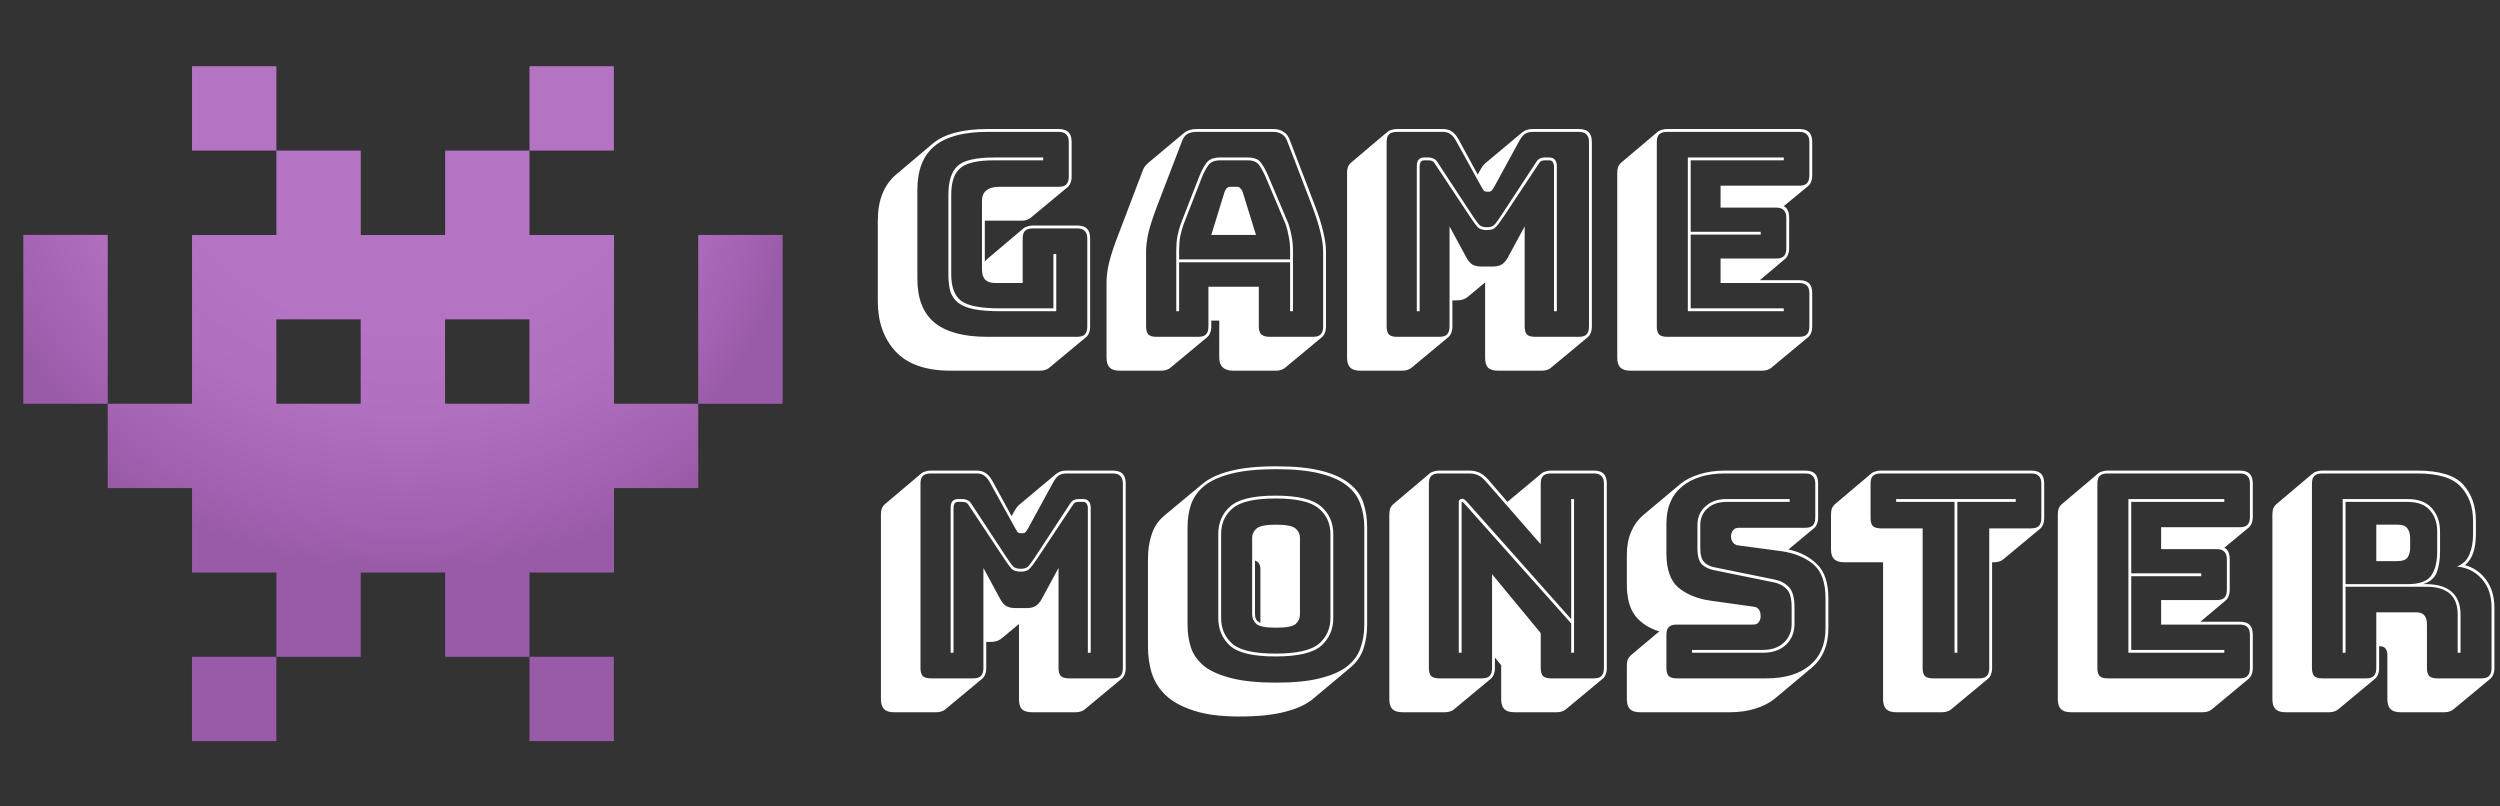
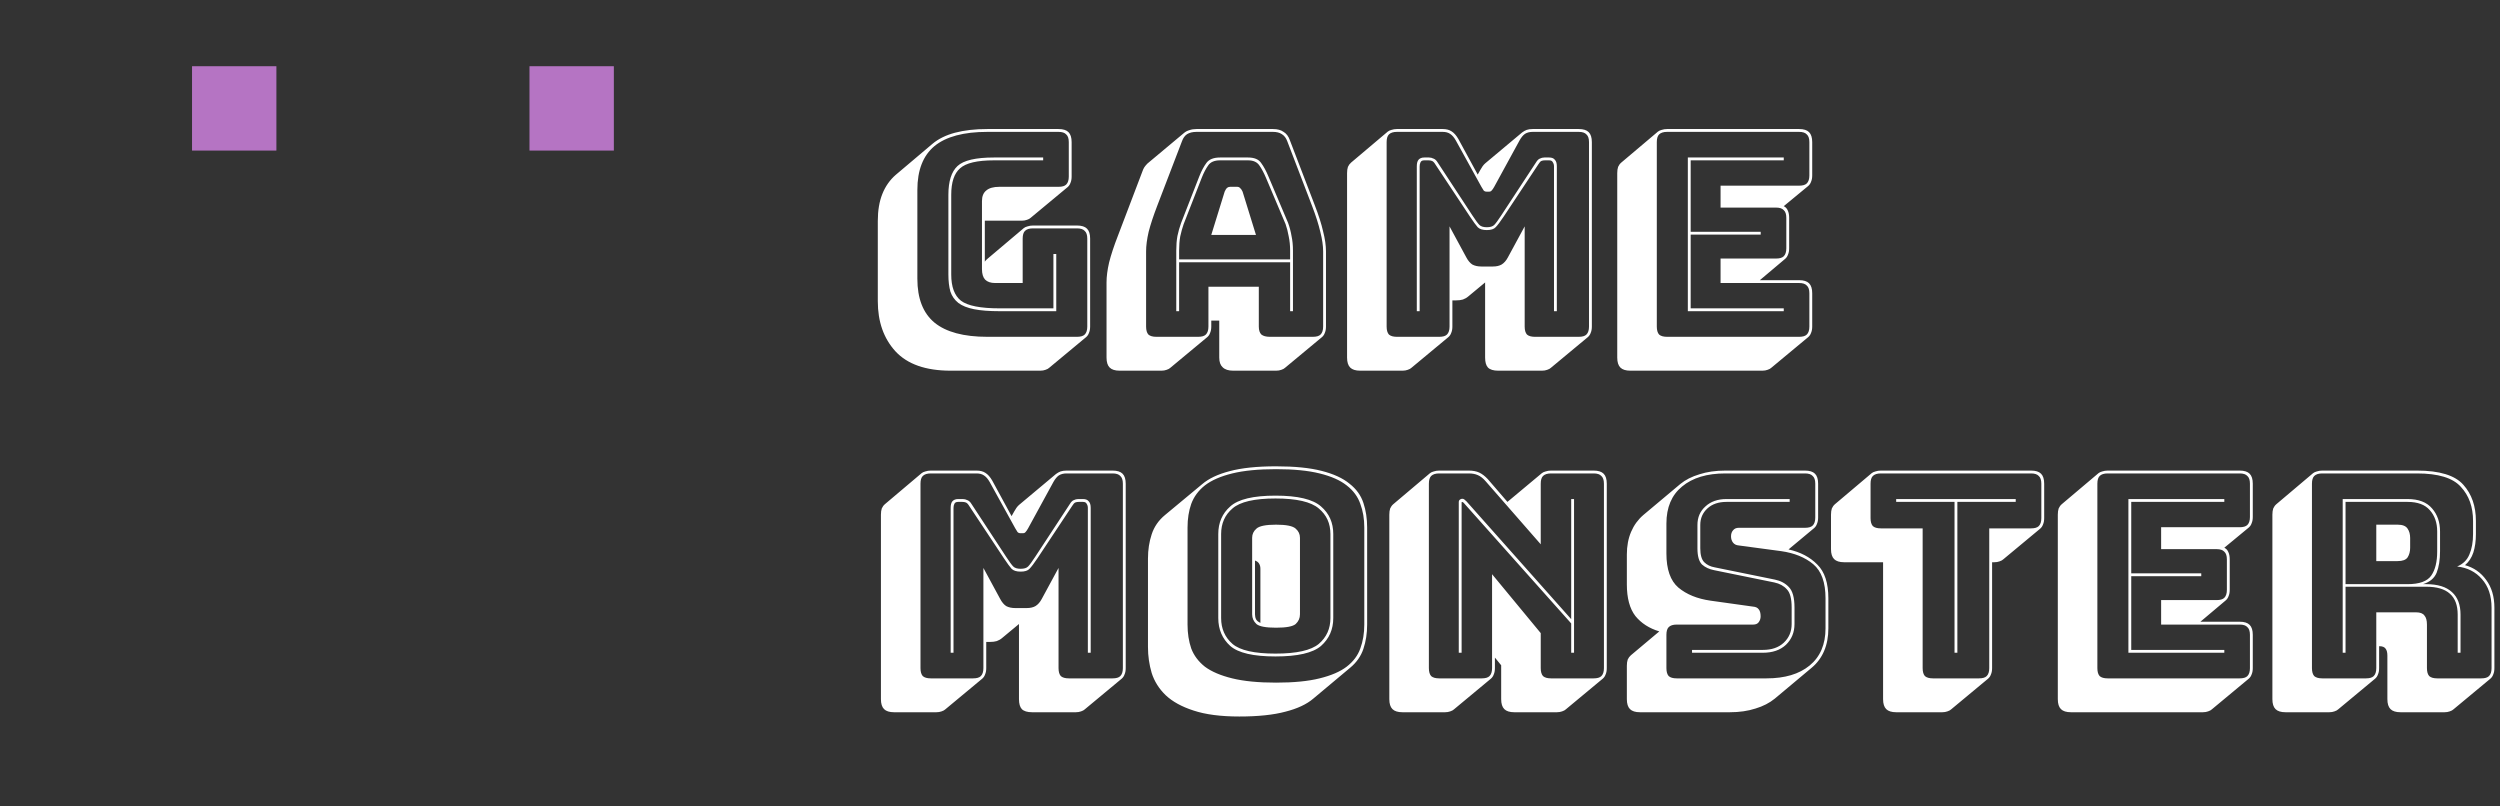
<svg xmlns="http://www.w3.org/2000/svg" width="527" height="170" viewBox="0 0 527 170" fill="none">
  <rect x="0" y="0" width="527" height="170" fill="#333333" stroke="none" />
  <g clip-path="url(#clip0_41_754)">
-     <path d="M40.468 138.444H58.252V156.227H40.468V138.444ZM111.616 138.444H129.399V156.227H111.616V138.444Z" fill="#995AA8" />
    <path d="M40.481 13.959H58.265V31.742H40.481V13.959ZM111.616 13.959H129.399V31.742H111.616V13.959Z" fill="#B574C3" />
-     <path d="M129.439 85.106V49.539H111.616V31.742H93.832V49.539H76.048V31.742H58.265V49.539H40.481V85.106H22.698V102.89H40.481V120.687H58.265V138.457H76.048V120.687H93.832V138.457H111.616V120.687H129.439V102.89H147.196V85.106H129.439ZM76.035 85.106H58.252V67.323H76.035V85.106ZM111.602 85.106H93.819V67.323H111.602V85.106Z" fill="url(#paint0_radial_41_754)" />
-     <path d="M147.183 49.526H164.98V85.12H147.183V49.526Z" fill="url(#paint1_radial_41_754)" />
-     <path d="M4.914 49.513H22.711V85.106H4.914V49.513Z" fill="url(#paint2_radial_41_754)" />
+     <path d="M147.183 49.526V85.12H147.183V49.526Z" fill="url(#paint1_radial_41_754)" />
    <path d="M219.3 78.14H200.4C195.16 78.14 191.28 76.78 188.76 74.06C186.28 71.34 185.04 67.82 185.04 63.5V46.58C185.04 44.38 185.36 42.48 186 40.88C186.64 39.28 187.58 37.94 188.82 36.86L196.56 30.32C197.8 29.28 199.38 28.5 201.3 27.98C203.26 27.46 205.54 27.2 208.14 27.2H223.14C224.1 27.2 224.8 27.42 225.24 27.86C225.68 28.3 225.9 29 225.9 29.96V37.22C225.9 37.74 225.82 38.18 225.66 38.54C225.54 38.9 225.34 39.2 225.06 39.44L217.26 45.92C217.1 46.08 216.84 46.22 216.48 46.34C216.16 46.46 215.8 46.52 215.4 46.52H207.6V55.16C207.64 55.08 207.7 55 207.78 54.92C207.9 54.8 208 54.7 208.08 54.62L215.82 48.08C216.02 47.92 216.28 47.8 216.6 47.72C216.96 47.6 217.34 47.54 217.74 47.54H227.04C228 47.54 228.7 47.76 229.14 48.2C229.58 48.64 229.8 49.34 229.8 50.3V68.84C229.8 69.36 229.72 69.8 229.56 70.16C229.44 70.52 229.24 70.82 228.96 71.06L221.16 77.54C221 77.7 220.74 77.84 220.38 77.96C220.06 78.08 219.7 78.14 219.3 78.14ZM227.04 71C227.8 71 228.34 70.84 228.66 70.52C229.02 70.16 229.2 69.6 229.2 68.84V50.3C229.2 49.54 229.02 49 228.66 48.68C228.34 48.32 227.8 48.14 227.04 48.14H217.74C216.98 48.14 216.42 48.32 216.06 48.68C215.74 49 215.58 49.54 215.58 50.3V59.66H209.76C208.84 59.66 208.14 59.42 207.66 58.94C207.22 58.46 207 57.72 207 56.72V42.38C207 41.38 207.3 40.64 207.9 40.16C208.5 39.64 209.42 39.38 210.66 39.38H223.14C223.9 39.38 224.44 39.22 224.76 38.9C225.12 38.54 225.3 37.98 225.3 37.22V29.96C225.3 29.2 225.12 28.66 224.76 28.34C224.44 27.98 223.9 27.8 223.14 27.8H208.14C203.14 27.8 199.42 28.8 196.98 30.8C194.58 32.8 193.38 35.88 193.38 40.04V58.76C193.38 62.92 194.58 66 196.98 68C199.42 70 203.14 71 208.14 71H227.04ZM210.72 65.6C208.52 65.6 206.72 65.46 205.32 65.18C203.92 64.9 202.82 64.46 202.02 63.86C201.22 63.22 200.66 62.42 200.34 61.46C200.06 60.46 199.92 59.26 199.92 57.86V41.06C199.92 38.22 200.56 36.2 201.84 35C203.12 33.8 205.68 33.2 209.52 33.2H219.9V33.8H209.52C206 33.8 203.62 34.36 202.38 35.48C201.14 36.56 200.52 38.42 200.52 41.06V57.86C200.52 60.46 201.2 62.3 202.56 63.38C203.96 64.46 206.68 65 210.72 65H222.06V53.54H222.66V65.6H210.72ZM248.557 52.82V54.68H271.957V52.82C271.957 51.74 271.857 50.74 271.657 49.82C271.497 48.9 271.277 48.04 270.997 47.24L266.857 37.46C266.417 36.42 265.957 35.56 265.477 34.88C264.997 34.16 264.197 33.8 263.077 33.8H257.197C255.997 33.8 255.157 34.16 254.677 34.88C254.197 35.56 253.757 36.4 253.357 37.4L249.517 47.24C249.237 48.04 248.997 48.9 248.797 49.82C248.637 50.74 248.557 51.74 248.557 52.82ZM258.157 40.4C258.317 40.04 258.477 39.78 258.637 39.62C258.837 39.46 259.057 39.38 259.297 39.38H260.797C261.037 39.38 261.237 39.46 261.397 39.62C261.597 39.78 261.777 40.04 261.937 40.4L264.757 49.52H255.337L258.157 40.4ZM271.957 65.6V55.28H248.557V65.6H247.957V52.82C247.957 51.7 248.037 50.68 248.197 49.76C248.397 48.8 248.657 47.88 248.977 47L252.817 37.16C253.257 36.04 253.757 35.1 254.317 34.34C254.877 33.58 255.837 33.2 257.197 33.2H263.077C264.397 33.2 265.317 33.58 265.837 34.34C266.397 35.1 266.917 36.06 267.397 37.22L271.537 47C271.857 47.88 272.097 48.8 272.257 49.76C272.457 50.68 272.557 51.7 272.557 52.82V65.6H271.957ZM254.737 68.84V60.44H265.357V68.84C265.357 69.6 265.537 70.16 265.897 70.52C266.297 70.84 266.897 71 267.697 71H276.757C277.517 71 278.057 70.84 278.377 70.52C278.737 70.16 278.917 69.6 278.917 68.84V53C278.917 51.8 278.717 50.42 278.317 48.86C277.957 47.3 277.377 45.48 276.577 43.4L271.357 29.78C271.117 29.1 270.737 28.6 270.217 28.28C269.737 27.96 269.117 27.8 268.357 27.8H252.217C251.417 27.8 250.757 27.96 250.237 28.28C249.757 28.6 249.397 29.1 249.157 29.78L243.937 43.4C243.137 45.48 242.537 47.3 242.137 48.86C241.777 50.42 241.597 51.8 241.597 53V68.84C241.597 69.6 241.757 70.16 242.077 70.52C242.437 70.84 242.997 71 243.757 71H252.577C253.337 71 253.877 70.84 254.197 70.52C254.557 70.16 254.737 69.6 254.737 68.84ZM246.697 77.54C246.537 77.7 246.277 77.84 245.917 77.96C245.597 78.08 245.237 78.14 244.837 78.14H236.017C235.057 78.14 234.357 77.92 233.917 77.48C233.477 77.04 233.257 76.34 233.257 75.38V59.54C233.257 58.3 233.437 56.9 233.797 55.34C234.197 53.74 234.817 51.86 235.657 49.7L240.817 36.14C240.937 35.78 241.077 35.48 241.237 35.24C241.437 34.96 241.637 34.72 241.837 34.52L241.897 34.46L249.577 28.04C249.897 27.76 250.277 27.56 250.717 27.44C251.157 27.28 251.657 27.2 252.217 27.2H268.357C269.277 27.2 270.017 27.4 270.577 27.8C271.177 28.16 271.617 28.74 271.897 29.54L277.117 43.16C277.957 45.32 278.557 47.2 278.917 48.8C279.317 50.36 279.517 51.76 279.517 53V68.84C279.517 69.36 279.437 69.8 279.277 70.16C279.157 70.52 278.957 70.82 278.677 71.06L270.877 77.54C270.717 77.7 270.457 77.84 270.097 77.96C269.777 78.08 269.417 78.14 269.017 78.14H259.957C258.957 78.14 258.217 77.9 257.737 77.42C257.257 76.98 257.017 76.3 257.017 75.38V67.58H255.337V68.84C255.337 69.36 255.257 69.8 255.097 70.16C254.977 70.52 254.777 70.82 254.497 71.06L246.697 77.54ZM313.422 47.9C314.142 47.9 314.662 47.74 314.982 47.42C315.302 47.1 315.802 46.42 316.482 45.38L323.802 34.22C324.042 33.82 324.302 33.56 324.582 33.44C324.902 33.28 325.222 33.2 325.542 33.2H326.562C327.122 33.2 327.522 33.36 327.762 33.68C328.042 33.96 328.182 34.42 328.182 35.06V65.6H327.582V35.06C327.582 34.74 327.502 34.46 327.342 34.22C327.222 33.94 326.962 33.8 326.562 33.8H325.662C325.382 33.8 325.142 33.84 324.942 33.92C324.742 34 324.522 34.24 324.282 34.64L316.962 45.68C316.242 46.76 315.682 47.5 315.282 47.9C314.922 48.3 314.302 48.5 313.422 48.5C312.542 48.5 311.902 48.3 311.502 47.9C311.142 47.5 310.602 46.76 309.882 45.68L302.562 34.64C302.322 34.24 302.082 34 301.842 33.92C301.642 33.84 301.402 33.8 301.122 33.8H300.222C299.822 33.8 299.562 33.94 299.442 34.22C299.322 34.46 299.262 34.74 299.262 35.06V65.6H298.662V35.06C298.662 34.42 298.782 33.96 299.022 33.68C299.302 33.36 299.702 33.2 300.222 33.2H301.242C301.562 33.2 301.882 33.28 302.202 33.44C302.522 33.56 302.802 33.82 303.042 34.22L310.362 45.38C311.042 46.42 311.542 47.1 311.862 47.42C312.182 47.74 312.702 47.9 313.422 47.9ZM303.402 71C304.162 71 304.702 70.84 305.022 70.52C305.382 70.16 305.562 69.6 305.562 68.84V47.72L309.102 54.26C309.462 54.94 309.882 55.44 310.362 55.76C310.882 56.04 311.522 56.18 312.282 56.18H314.682C315.442 56.18 316.062 56.04 316.542 55.76C317.062 55.44 317.502 54.94 317.862 54.26L321.402 47.72V68.84C321.402 69.6 321.562 70.16 321.882 70.52C322.242 70.84 322.802 71 323.562 71H332.802C333.562 71 334.102 70.84 334.422 70.52C334.782 70.16 334.962 69.6 334.962 68.84V29.96C334.962 29.2 334.782 28.66 334.422 28.34C334.102 27.98 333.562 27.8 332.802 27.8H323.082C322.442 27.8 321.902 27.94 321.462 28.22C321.062 28.5 320.682 28.96 320.322 29.6L314.982 39.38C314.782 39.74 314.602 40 314.442 40.16C314.322 40.32 314.142 40.4 313.902 40.4H313.362C313.122 40.4 312.922 40.32 312.762 40.16C312.642 40 312.482 39.74 312.282 39.38L306.882 29.6C306.522 28.96 306.122 28.5 305.682 28.22C305.282 27.94 304.762 27.8 304.122 27.8H294.462C293.702 27.8 293.142 27.98 292.782 28.34C292.462 28.66 292.302 29.2 292.302 29.96V68.84C292.302 69.6 292.462 70.16 292.782 70.52C293.142 70.84 293.702 71 294.462 71H303.402ZM305.322 71.06L297.522 77.54C297.362 77.7 297.102 77.84 296.742 77.96C296.422 78.08 296.062 78.14 295.662 78.14H286.722C285.762 78.14 285.062 77.92 284.622 77.48C284.182 77.04 283.962 76.34 283.962 75.38V36.5C283.962 35.98 284.022 35.54 284.142 35.18C284.302 34.82 284.522 34.52 284.802 34.28L292.542 27.74C292.742 27.58 293.002 27.46 293.322 27.38C293.682 27.26 294.062 27.2 294.462 27.2H304.122C304.882 27.2 305.502 27.36 305.982 27.68C306.502 28 306.982 28.54 307.422 29.3L311.502 36.8L312.042 35.84C312.202 35.56 312.362 35.3 312.522 35.06C312.722 34.78 312.922 34.56 313.122 34.4L320.862 27.92C321.182 27.68 321.502 27.5 321.822 27.38C322.182 27.26 322.602 27.2 323.082 27.2H332.802C333.762 27.2 334.462 27.42 334.902 27.86C335.342 28.3 335.562 29 335.562 29.96V68.84C335.562 69.36 335.482 69.8 335.322 70.16C335.202 70.52 335.002 70.82 334.722 71.06L326.922 77.54C326.762 77.7 326.502 77.84 326.142 77.96C325.822 78.08 325.462 78.14 325.062 78.14H315.822C314.822 78.14 314.102 77.92 313.662 77.48C313.262 77.04 313.062 76.34 313.062 75.38V59.54L309.522 62.48C309.202 62.76 308.822 62.98 308.382 63.14C307.982 63.26 307.502 63.32 306.942 63.32H306.162V68.84C306.162 69.36 306.082 69.8 305.922 70.16C305.802 70.52 305.602 70.82 305.322 71.06ZM371.515 78.14H343.675C342.715 78.14 342.015 77.92 341.575 77.48C341.135 77.04 340.915 76.34 340.915 75.38V36.5C340.915 35.98 340.975 35.54 341.095 35.18C341.255 34.82 341.475 34.52 341.755 34.28L349.495 27.74C349.695 27.58 349.955 27.46 350.275 27.38C350.635 27.26 351.015 27.2 351.415 27.2H379.255C380.215 27.2 380.915 27.42 381.355 27.86C381.795 28.3 382.015 29 382.015 29.96V36.98C382.015 37.5 381.935 37.94 381.775 38.3C381.655 38.66 381.455 38.96 381.175 39.2L376.015 43.46C376.415 43.66 376.695 43.96 376.855 44.36C377.055 44.76 377.155 45.28 377.155 45.92V52.34C377.155 52.86 377.075 53.3 376.915 53.66C376.795 54.02 376.595 54.32 376.315 54.56L370.975 59.06H379.255C380.215 59.06 380.915 59.28 381.355 59.72C381.795 60.16 382.015 60.86 382.015 61.82V68.84C382.015 69.36 381.935 69.8 381.775 70.16C381.655 70.52 381.455 70.82 381.175 71.06L373.375 77.54C373.215 77.7 372.955 77.84 372.595 77.96C372.275 78.08 371.915 78.14 371.515 78.14ZM379.255 71C380.015 71 380.555 70.84 380.875 70.52C381.235 70.16 381.415 69.6 381.415 68.84V61.82C381.415 61.06 381.235 60.52 380.875 60.2C380.555 59.84 380.015 59.66 379.255 59.66H362.695V54.5H374.395C375.155 54.5 375.695 54.34 376.015 54.02C376.375 53.66 376.555 53.1 376.555 52.34V45.92C376.555 45.16 376.375 44.62 376.015 44.3C375.695 43.94 375.155 43.76 374.395 43.76H362.695V39.14H379.255C380.015 39.14 380.555 38.98 380.875 38.66C381.235 38.3 381.415 37.74 381.415 36.98V29.96C381.415 29.2 381.235 28.66 380.875 28.34C380.555 27.98 380.015 27.8 379.255 27.8H351.415C350.655 27.8 350.095 27.98 349.735 28.34C349.415 28.66 349.255 29.2 349.255 29.96V68.84C349.255 69.6 349.415 70.16 349.735 70.52C350.095 70.84 350.655 71 351.415 71H379.255ZM376.015 65V65.6H355.795V33.2H376.015V33.8H356.395V48.86H371.155V49.46H356.395V65H376.015ZM215.16 119.9C215.88 119.9 216.4 119.74 216.72 119.42C217.04 119.1 217.54 118.42 218.22 117.38L225.54 106.22C225.78 105.82 226.04 105.56 226.32 105.44C226.64 105.28 226.96 105.2 227.28 105.2H228.3C228.86 105.2 229.26 105.36 229.5 105.68C229.78 105.96 229.92 106.42 229.92 107.06V137.6H229.32V107.06C229.32 106.74 229.24 106.46 229.08 106.22C228.96 105.94 228.7 105.8 228.3 105.8H227.4C227.12 105.8 226.88 105.84 226.68 105.92C226.48 106 226.26 106.24 226.02 106.64L218.7 117.68C217.98 118.76 217.42 119.5 217.02 119.9C216.66 120.3 216.04 120.5 215.16 120.5C214.28 120.5 213.64 120.3 213.24 119.9C212.88 119.5 212.34 118.76 211.62 117.68L204.3 106.64C204.06 106.24 203.82 106 203.58 105.92C203.38 105.84 203.14 105.8 202.86 105.8H201.96C201.56 105.8 201.3 105.94 201.18 106.22C201.06 106.46 201 106.74 201 107.06V137.6H200.4V107.06C200.4 106.42 200.52 105.96 200.76 105.68C201.04 105.36 201.44 105.2 201.96 105.2H202.98C203.3 105.2 203.62 105.28 203.94 105.44C204.26 105.56 204.54 105.82 204.78 106.22L212.1 117.38C212.78 118.42 213.28 119.1 213.6 119.42C213.92 119.74 214.44 119.9 215.16 119.9ZM205.14 143C205.9 143 206.44 142.84 206.76 142.52C207.12 142.16 207.3 141.6 207.3 140.84V119.72L210.84 126.26C211.2 126.94 211.62 127.44 212.1 127.76C212.62 128.04 213.26 128.18 214.02 128.18H216.42C217.18 128.18 217.8 128.04 218.28 127.76C218.8 127.44 219.24 126.94 219.6 126.26L223.14 119.72V140.84C223.14 141.6 223.3 142.16 223.62 142.52C223.98 142.84 224.54 143 225.3 143H234.54C235.3 143 235.84 142.84 236.16 142.52C236.52 142.16 236.7 141.6 236.7 140.84V101.96C236.7 101.2 236.52 100.66 236.16 100.34C235.84 99.98 235.3 99.8 234.54 99.8H224.82C224.18 99.8 223.64 99.94 223.2 100.22C222.8 100.5 222.42 100.96 222.06 101.6L216.72 111.38C216.52 111.74 216.34 112 216.18 112.16C216.06 112.32 215.88 112.4 215.64 112.4H215.1C214.86 112.4 214.66 112.32 214.5 112.16C214.38 112 214.22 111.74 214.02 111.38L208.62 101.6C208.26 100.96 207.86 100.5 207.42 100.22C207.02 99.94 206.5 99.8 205.86 99.8H196.2C195.44 99.8 194.88 99.98 194.52 100.34C194.2 100.66 194.04 101.2 194.04 101.96V140.84C194.04 141.6 194.2 142.16 194.52 142.52C194.88 142.84 195.44 143 196.2 143H205.14ZM207.06 143.06L199.26 149.54C199.1 149.7 198.84 149.84 198.48 149.96C198.16 150.08 197.8 150.14 197.4 150.14H188.46C187.5 150.14 186.8 149.92 186.36 149.48C185.92 149.04 185.7 148.34 185.7 147.38V108.5C185.7 107.98 185.76 107.54 185.88 107.18C186.04 106.82 186.26 106.52 186.54 106.28L194.28 99.74C194.48 99.58 194.74 99.46 195.06 99.38C195.42 99.26 195.8 99.2 196.2 99.2H205.86C206.62 99.2 207.24 99.36 207.72 99.68C208.24 100 208.72 100.54 209.16 101.3L213.24 108.8L213.78 107.84C213.94 107.56 214.1 107.3 214.26 107.06C214.46 106.78 214.66 106.56 214.86 106.4L222.6 99.92C222.92 99.68 223.24 99.5 223.56 99.38C223.92 99.26 224.34 99.2 224.82 99.2H234.54C235.5 99.2 236.2 99.42 236.64 99.86C237.08 100.3 237.3 101 237.3 101.96V140.84C237.3 141.36 237.22 141.8 237.06 142.16C236.94 142.52 236.74 142.82 236.46 143.06L228.66 149.54C228.5 149.7 228.24 149.84 227.88 149.96C227.56 150.08 227.2 150.14 226.8 150.14H217.56C216.56 150.14 215.84 149.92 215.4 149.48C215 149.04 214.8 148.34 214.8 147.38V131.54L211.26 134.48C210.94 134.76 210.56 134.98 210.12 135.14C209.72 135.26 209.24 135.32 208.68 135.32H207.9V140.84C207.9 141.36 207.82 141.8 207.66 142.16C207.54 142.52 207.34 142.82 207.06 143.06ZM276.853 147.26C275.453 148.46 273.493 149.38 270.973 150.02C268.453 150.7 265.213 151.04 261.253 151.04C257.333 151.04 254.113 150.62 251.593 149.78C249.113 148.98 247.153 147.9 245.713 146.54C244.313 145.18 243.333 143.62 242.773 141.86C242.253 140.1 241.993 138.28 241.993 136.4V117.74C241.993 115.9 242.253 114.2 242.773 112.64C243.293 111.04 244.233 109.68 245.593 108.56L253.393 102.08C254.793 100.88 256.733 99.96 259.213 99.32C261.733 98.64 264.993 98.3 268.993 98.3C272.913 98.3 276.113 98.62 278.593 99.26C281.113 99.9 283.073 100.8 284.473 101.96C285.913 103.08 286.893 104.44 287.413 106.04C287.933 107.6 288.193 109.32 288.193 111.2V131.66C288.193 133.5 287.933 135.2 287.413 136.76C286.893 138.32 285.953 139.66 284.593 140.78L276.853 147.26ZM287.593 131.66V111.2C287.593 109.36 287.313 107.7 286.753 106.22C286.233 104.7 285.273 103.4 283.873 102.32C282.513 101.24 280.613 100.4 278.173 99.8C275.773 99.2 272.713 98.9 268.993 98.9C265.273 98.9 262.193 99.2 259.753 99.8C257.313 100.4 255.393 101.24 253.993 102.32C252.633 103.4 251.673 104.7 251.113 106.22C250.593 107.7 250.333 109.36 250.333 111.2V131.66C250.333 133.5 250.593 135.18 251.113 136.7C251.673 138.18 252.633 139.46 253.993 140.54C255.393 141.58 257.313 142.4 259.753 143C262.193 143.6 265.273 143.9 268.993 143.9C272.713 143.9 275.773 143.6 278.173 143C280.613 142.4 282.513 141.58 283.873 140.54C285.273 139.46 286.233 138.18 286.753 136.7C287.313 135.18 287.593 133.5 287.593 131.66ZM281.053 130.28C281.053 132.68 280.193 134.64 278.473 136.16C276.753 137.64 273.553 138.38 268.873 138.38C264.193 138.38 261.013 137.64 259.333 136.16C257.653 134.64 256.813 132.68 256.813 130.28V112.58C256.813 110.18 257.653 108.24 259.333 106.76C261.013 105.24 264.193 104.48 268.873 104.48C273.553 104.48 276.753 105.24 278.473 106.76C280.193 108.24 281.053 110.18 281.053 112.58V130.28ZM257.413 130.28C257.413 132.52 258.213 134.34 259.813 135.74C261.413 137.1 264.433 137.78 268.873 137.78C273.313 137.78 276.353 137.1 277.993 135.74C279.633 134.34 280.453 132.52 280.453 130.28V112.58C280.453 110.34 279.633 108.54 277.993 107.18C276.353 105.78 273.313 105.08 268.873 105.08C264.433 105.08 261.413 105.78 259.813 107.18C258.213 108.54 257.413 110.34 257.413 112.58V130.28ZM263.953 129.5V113.36C263.953 112.6 264.253 111.96 264.853 111.44C265.453 110.88 266.833 110.6 268.993 110.6C271.153 110.6 272.533 110.88 273.133 111.44C273.733 111.96 274.033 112.6 274.033 113.36V129.5C274.033 130.3 273.733 130.98 273.133 131.54C272.533 132.06 271.153 132.32 268.993 132.32C266.833 132.32 265.453 132.06 264.853 131.54C264.253 130.98 263.953 130.3 263.953 129.5ZM264.553 129.5C264.553 129.9 264.633 130.26 264.793 130.58C264.953 130.86 265.253 131.1 265.693 131.3V119.9C265.693 119.5 265.613 119.16 265.453 118.88C265.293 118.56 264.993 118.32 264.553 118.16V129.5ZM309.128 105.68L331.208 130.52V105.2H331.808V137.6H331.208V131.42L308.528 105.98C308.488 105.94 308.428 105.9 308.348 105.86C308.308 105.82 308.268 105.8 308.228 105.8C308.188 105.8 308.148 105.82 308.108 105.86C308.108 105.9 308.108 105.94 308.108 105.98V137.6H307.508V105.86C307.508 105.62 307.588 105.44 307.748 105.32C307.908 105.2 308.068 105.14 308.228 105.14C308.388 105.14 308.528 105.18 308.648 105.26C308.768 105.34 308.928 105.48 309.128 105.68ZM312.368 143C313.128 143 313.668 142.84 313.988 142.52C314.348 142.16 314.528 141.6 314.528 140.84V121.04L324.788 133.46V140.84C324.788 141.6 324.948 142.16 325.268 142.52C325.628 142.84 326.188 143 326.948 143H335.948C336.708 143 337.248 142.84 337.568 142.52C337.928 142.16 338.108 141.6 338.108 140.84V101.96C338.108 101.2 337.928 100.66 337.568 100.34C337.248 99.98 336.708 99.8 335.948 99.8H326.948C326.188 99.8 325.628 99.98 325.268 100.34C324.948 100.66 324.788 101.2 324.788 101.96V114.74L313.148 101.42C312.628 100.82 312.088 100.4 311.528 100.16C311.008 99.92 310.368 99.8 309.608 99.8H303.368C302.608 99.8 302.048 99.98 301.688 100.34C301.368 100.66 301.208 101.2 301.208 101.96V140.84C301.208 141.6 301.368 142.16 301.688 142.52C302.048 142.84 302.608 143 303.368 143H312.368ZM314.288 143.06L306.488 149.54C306.328 149.7 306.068 149.84 305.708 149.96C305.388 150.08 305.028 150.14 304.628 150.14H295.628C294.668 150.14 293.968 149.92 293.528 149.48C293.088 149.04 292.868 148.34 292.868 147.38V108.5C292.868 107.98 292.928 107.54 293.048 107.18C293.208 106.82 293.428 106.52 293.708 106.28L301.448 99.74C301.648 99.58 301.908 99.46 302.228 99.38C302.588 99.26 302.968 99.2 303.368 99.2H309.608C310.488 99.2 311.228 99.34 311.828 99.62C312.428 99.9 313.028 100.36 313.628 101L317.768 105.8L325.028 99.74C325.228 99.58 325.488 99.46 325.808 99.38C326.168 99.26 326.548 99.2 326.948 99.2H335.948C336.908 99.2 337.608 99.42 338.048 99.86C338.488 100.3 338.708 101 338.708 101.96V140.84C338.708 141.36 338.628 141.8 338.468 142.16C338.348 142.52 338.148 142.82 337.868 143.06L330.068 149.54C329.908 149.7 329.648 149.84 329.288 149.96C328.968 150.08 328.608 150.14 328.208 150.14H319.208C318.248 150.14 317.548 149.92 317.108 149.48C316.668 149.04 316.448 148.34 316.448 147.38V140.24L315.128 138.62V140.84C315.128 141.36 315.048 141.8 314.888 142.16C314.768 142.52 314.568 142.82 314.288 143.06ZM345.7 150.14C344.74 150.14 344.04 149.92 343.6 149.48C343.16 149.04 342.94 148.34 342.94 147.38V140.36C342.94 139.84 343 139.4 343.12 139.04C343.28 138.68 343.5 138.38 343.78 138.14L349.78 133.1C347.66 132.46 345.98 131.38 344.74 129.86C343.54 128.3 342.94 126.08 342.94 123.2V116.9C342.94 115.1 343.24 113.5 343.84 112.1C344.44 110.7 345.3 109.52 346.42 108.56L354.22 102.02C355.3 101.14 356.64 100.46 358.24 99.98C359.84 99.46 361.66 99.2 363.7 99.2H380.5C381.46 99.2 382.16 99.42 382.6 99.86C383.04 100.3 383.26 101 383.26 101.96V109.1C383.26 109.62 383.18 110.06 383.02 110.42C382.9 110.78 382.7 111.08 382.42 111.32L377.02 115.82C379.54 116.38 381.56 117.44 383.08 119C384.64 120.52 385.42 122.9 385.42 126.14V132.44C385.42 134.24 385.12 135.84 384.52 137.24C383.92 138.64 383.04 139.82 381.88 140.78L374.14 147.26C373.02 148.18 371.66 148.88 370.06 149.36C368.46 149.88 366.66 150.14 364.66 150.14H345.7ZM372.4 143C376.24 143 379.26 142.1 381.46 140.3C383.7 138.46 384.82 135.84 384.82 132.44V126.14C384.82 122.78 383.96 120.38 382.24 118.94C380.52 117.5 378.26 116.58 375.46 116.18L366.52 114.98C366 114.94 365.6 114.74 365.32 114.38C365.04 114.02 364.9 113.58 364.9 113.06C364.9 112.54 365.04 112.12 365.32 111.8C365.6 111.44 366 111.26 366.52 111.26H380.5C381.26 111.26 381.8 111.1 382.12 110.78C382.48 110.42 382.66 109.86 382.66 109.1V101.96C382.66 101.2 382.48 100.66 382.12 100.34C381.8 99.98 381.26 99.8 380.5 99.8H363.7C359.82 99.8 356.78 100.72 354.58 102.56C352.38 104.36 351.28 106.96 351.28 110.36V116.66C351.28 120.02 352.12 122.42 353.8 123.86C355.52 125.3 357.78 126.22 360.58 126.62L369.58 127.88C370.1 127.92 370.48 128.1 370.72 128.42C371 128.74 371.14 129.24 371.14 129.92C371.14 130.4 371 130.82 370.72 131.18C370.48 131.5 370.1 131.66 369.58 131.66H353.44C352.68 131.66 352.12 131.84 351.76 132.2C351.44 132.52 351.28 133.06 351.28 133.82V140.84C351.28 141.6 351.44 142.16 351.76 142.52C352.12 142.84 352.68 143 353.44 143H372.4ZM377.26 105.2V105.8H363.94C362.26 105.8 360.92 106.26 359.92 107.18C358.92 108.1 358.42 109.26 358.42 110.66V115.58C358.42 116.98 358.7 117.96 359.26 118.52C359.82 119.08 360.56 119.44 361.48 119.6L374.14 122.18C375.34 122.42 376.32 122.94 377.08 123.74C377.88 124.54 378.28 125.98 378.28 128.06V131.54C378.28 133.3 377.68 134.76 376.48 135.92C375.28 137.04 373.66 137.6 371.62 137.6H356.68V137H371.62C373.46 137 374.92 136.5 376 135.5C377.12 134.46 377.68 133.14 377.68 131.54V128.06C377.68 126.18 377.34 124.9 376.66 124.22C376.02 123.5 375.14 123.02 374.02 122.78L361.36 120.2C360.32 120 359.46 119.6 358.78 119C358.14 118.36 357.82 117.22 357.82 115.58V110.66C357.82 109.06 358.38 107.76 359.5 106.76C360.62 105.72 362.1 105.2 363.94 105.2H377.26ZM409.434 150.14H399.714C398.754 150.14 398.054 149.92 397.614 149.48C397.174 149.04 396.954 148.34 396.954 147.38V118.52H388.734C387.774 118.52 387.074 118.3 386.634 117.86C386.194 117.42 385.974 116.72 385.974 115.76V108.5C385.974 107.98 386.034 107.54 386.154 107.18C386.314 106.82 386.534 106.52 386.814 106.28L394.554 99.74C394.754 99.58 395.014 99.46 395.334 99.38C395.694 99.26 396.074 99.2 396.474 99.2H428.154C429.114 99.2 429.814 99.42 430.254 99.86C430.694 100.3 430.914 101 430.914 101.96V109.22C430.914 109.74 430.834 110.18 430.674 110.54C430.554 110.9 430.354 111.2 430.074 111.44L422.274 117.92C422.114 118.08 421.854 118.22 421.494 118.34C421.174 118.46 420.814 118.52 420.414 118.52H419.934V140.84C419.934 141.36 419.854 141.8 419.694 142.16C419.574 142.52 419.374 142.82 419.094 143.06L411.294 149.54C411.134 149.7 410.874 149.84 410.514 149.96C410.194 150.08 409.834 150.14 409.434 150.14ZM417.174 143C417.934 143 418.474 142.84 418.794 142.52C419.154 142.16 419.334 141.6 419.334 140.84V111.38H428.154C428.914 111.38 429.454 111.22 429.774 110.9C430.134 110.54 430.314 109.98 430.314 109.22V101.96C430.314 101.2 430.134 100.66 429.774 100.34C429.454 99.98 428.914 99.8 428.154 99.8H396.474C395.714 99.8 395.154 99.98 394.794 100.34C394.474 100.66 394.314 101.2 394.314 101.96V109.22C394.314 109.98 394.474 110.54 394.794 110.9C395.154 111.22 395.714 111.38 396.474 111.38H405.294V140.84C405.294 141.6 405.454 142.16 405.774 142.52C406.134 142.84 406.694 143 407.454 143H417.174ZM412.014 137.6V105.8H399.714V105.2H424.914V105.8H412.614V137.6H412.014ZM464.386 150.14H436.546C435.586 150.14 434.886 149.92 434.446 149.48C434.006 149.04 433.786 148.34 433.786 147.38V108.5C433.786 107.98 433.846 107.54 433.966 107.18C434.126 106.82 434.346 106.52 434.626 106.28L442.366 99.74C442.566 99.58 442.826 99.46 443.146 99.38C443.506 99.26 443.886 99.2 444.286 99.2H472.126C473.086 99.2 473.786 99.42 474.226 99.86C474.666 100.3 474.886 101 474.886 101.96V108.98C474.886 109.5 474.806 109.94 474.646 110.3C474.526 110.66 474.326 110.96 474.046 111.2L468.886 115.46C469.286 115.66 469.566 115.96 469.726 116.36C469.926 116.76 470.026 117.28 470.026 117.92V124.34C470.026 124.86 469.946 125.3 469.786 125.66C469.666 126.02 469.466 126.32 469.186 126.56L463.846 131.06H472.126C473.086 131.06 473.786 131.28 474.226 131.72C474.666 132.16 474.886 132.86 474.886 133.82V140.84C474.886 141.36 474.806 141.8 474.646 142.16C474.526 142.52 474.326 142.82 474.046 143.06L466.246 149.54C466.086 149.7 465.826 149.84 465.466 149.96C465.146 150.08 464.786 150.14 464.386 150.14ZM472.126 143C472.886 143 473.426 142.84 473.746 142.52C474.106 142.16 474.286 141.6 474.286 140.84V133.82C474.286 133.06 474.106 132.52 473.746 132.2C473.426 131.84 472.886 131.66 472.126 131.66H455.566V126.5H467.266C468.026 126.5 468.566 126.34 468.886 126.02C469.246 125.66 469.426 125.1 469.426 124.34V117.92C469.426 117.16 469.246 116.62 468.886 116.3C468.566 115.94 468.026 115.76 467.266 115.76H455.566V111.14H472.126C472.886 111.14 473.426 110.98 473.746 110.66C474.106 110.3 474.286 109.74 474.286 108.98V101.96C474.286 101.2 474.106 100.66 473.746 100.34C473.426 99.98 472.886 99.8 472.126 99.8H444.286C443.526 99.8 442.966 99.98 442.606 100.34C442.286 100.66 442.126 101.2 442.126 101.96V140.84C442.126 141.6 442.286 142.16 442.606 142.52C442.966 142.84 443.526 143 444.286 143H472.126ZM468.886 137V137.6H448.666V105.2H468.886V105.8H449.266V120.86H464.026V121.46H449.266V137H468.886ZM507.52 105.8H494.44V123.14H507.52C510 123.14 511.66 122.54 512.5 121.34C513.34 120.14 513.76 118.44 513.76 116.24V112.04C513.76 110.2 513.24 108.7 512.2 107.54C511.2 106.38 509.64 105.8 507.52 105.8ZM500.92 110.6H505.42C506.46 110.6 507.16 110.88 507.52 111.44C507.88 111.96 508.06 112.62 508.06 113.42V115.46C508.06 116.26 507.88 116.94 507.52 117.5C507.16 118.02 506.46 118.28 505.42 118.28H500.92V110.6ZM494.44 137.6H493.84V105.2H507.52C509.84 105.2 511.56 105.86 512.68 107.18C513.8 108.46 514.36 110.08 514.36 112.04V116.18C514.36 118.02 514.12 119.54 513.64 120.74C513.16 121.9 512.2 122.7 510.76 123.14H511.42C513.86 123.14 515.68 123.7 516.88 124.82C518.08 125.9 518.68 127.48 518.68 129.56V137.6H518.08V129.56C518.08 127.6 517.54 126.14 516.46 125.18C515.38 124.18 513.7 123.68 511.42 123.68H494.44V137.6ZM498.76 143C499.52 143 500.06 142.84 500.38 142.52C500.74 142.16 500.92 141.6 500.92 140.84V129.08H509.32C510.16 129.08 510.74 129.3 511.06 129.74C511.42 130.14 511.6 130.78 511.6 131.66V140.84C511.6 141.6 511.76 142.16 512.08 142.52C512.44 142.84 513 143 513.76 143H523.06C523.82 143 524.36 142.84 524.68 142.52C525.04 142.16 525.22 141.6 525.22 140.84V128.12C525.22 125.6 524.54 123.58 523.18 122.06C521.86 120.54 520.12 119.66 517.96 119.42C519.2 118.9 520.06 118.06 520.54 116.9C521.06 115.7 521.32 114.26 521.32 112.58V109.82C521.32 106.86 520.46 104.46 518.74 102.62C517.06 100.74 513.98 99.8 509.5 99.8H489.52C488.76 99.8 488.2 99.98 487.84 100.34C487.52 100.66 487.36 101.2 487.36 101.96V140.84C487.36 141.6 487.52 142.16 487.84 142.52C488.2 142.84 488.76 143 489.52 143H498.76ZM500.68 143.06L492.88 149.54C492.72 149.7 492.46 149.84 492.1 149.96C491.78 150.08 491.42 150.14 491.02 150.14H481.78C480.82 150.14 480.12 149.92 479.68 149.48C479.24 149.04 479.02 148.34 479.02 147.38V108.5C479.02 107.98 479.08 107.54 479.2 107.18C479.36 106.82 479.58 106.52 479.86 106.28L487.6 99.74C487.8 99.58 488.06 99.46 488.38 99.38C488.74 99.26 489.12 99.2 489.52 99.2H509.5C514.26 99.2 517.52 100.2 519.28 102.2C521.04 104.16 521.92 106.7 521.92 109.82V112.58C521.92 114.06 521.74 115.36 521.38 116.48C521.02 117.56 520.44 118.44 519.64 119.12H519.58C521.46 119.64 522.96 120.68 524.08 122.24C525.24 123.8 525.82 125.76 525.82 128.12V140.84C525.82 141.36 525.74 141.8 525.58 142.16C525.46 142.52 525.26 142.82 524.98 143.06L517.18 149.54C517.02 149.7 516.76 149.84 516.4 149.96C516.08 150.08 515.72 150.14 515.32 150.14H506.02C505.06 150.14 504.36 149.92 503.92 149.48C503.48 149.04 503.26 148.34 503.26 147.38V138.2C503.26 137.56 503.14 137.08 502.9 136.76C502.66 136.4 502.22 136.22 501.58 136.22H501.52V140.84C501.52 141.36 501.44 141.8 501.28 142.16C501.16 142.52 500.96 142.82 500.68 143.06Z" fill="white" />
  </g>
  <defs>
    <radialGradient id="paint0_radial_41_754" cx="0" cy="0" r="1" gradientUnits="userSpaceOnUse" gradientTransform="translate(85.457 12.488) scale(110.309 110.309)">
      <stop offset="0.508" stop-color="#B574C3" />
      <stop offset="0.684" stop-color="#B070BF" />
      <stop offset="0.878" stop-color="#A363B2" />
      <stop offset="0.981" stop-color="#995AA8" />
    </radialGradient>
    <radialGradient id="paint1_radial_41_754" cx="0" cy="0" r="1" gradientUnits="userSpaceOnUse" gradientTransform="translate(83.829 32.026) scale(86.701 86.701)">
      <stop offset="0.508" stop-color="#B574C3" />
      <stop offset="0.684" stop-color="#B070BF" />
      <stop offset="0.878" stop-color="#A363B2" />
      <stop offset="0.981" stop-color="#995AA8" />
    </radialGradient>
    <radialGradient id="paint2_radial_41_754" cx="0" cy="0" r="1" gradientUnits="userSpaceOnUse" gradientTransform="translate(83.421 17.373) scale(99.729 99.729)">
      <stop offset="0.508" stop-color="#B574C3" />
      <stop offset="0.684" stop-color="#B070BF" />
      <stop offset="0.878" stop-color="#A363B2" />
      <stop offset="0.981" stop-color="#995AA8" />
    </radialGradient>
    <clipPath id="clip0_41_754">
      <rect width="527" height="170" fill="white" />
    </clipPath>
  </defs>
</svg>